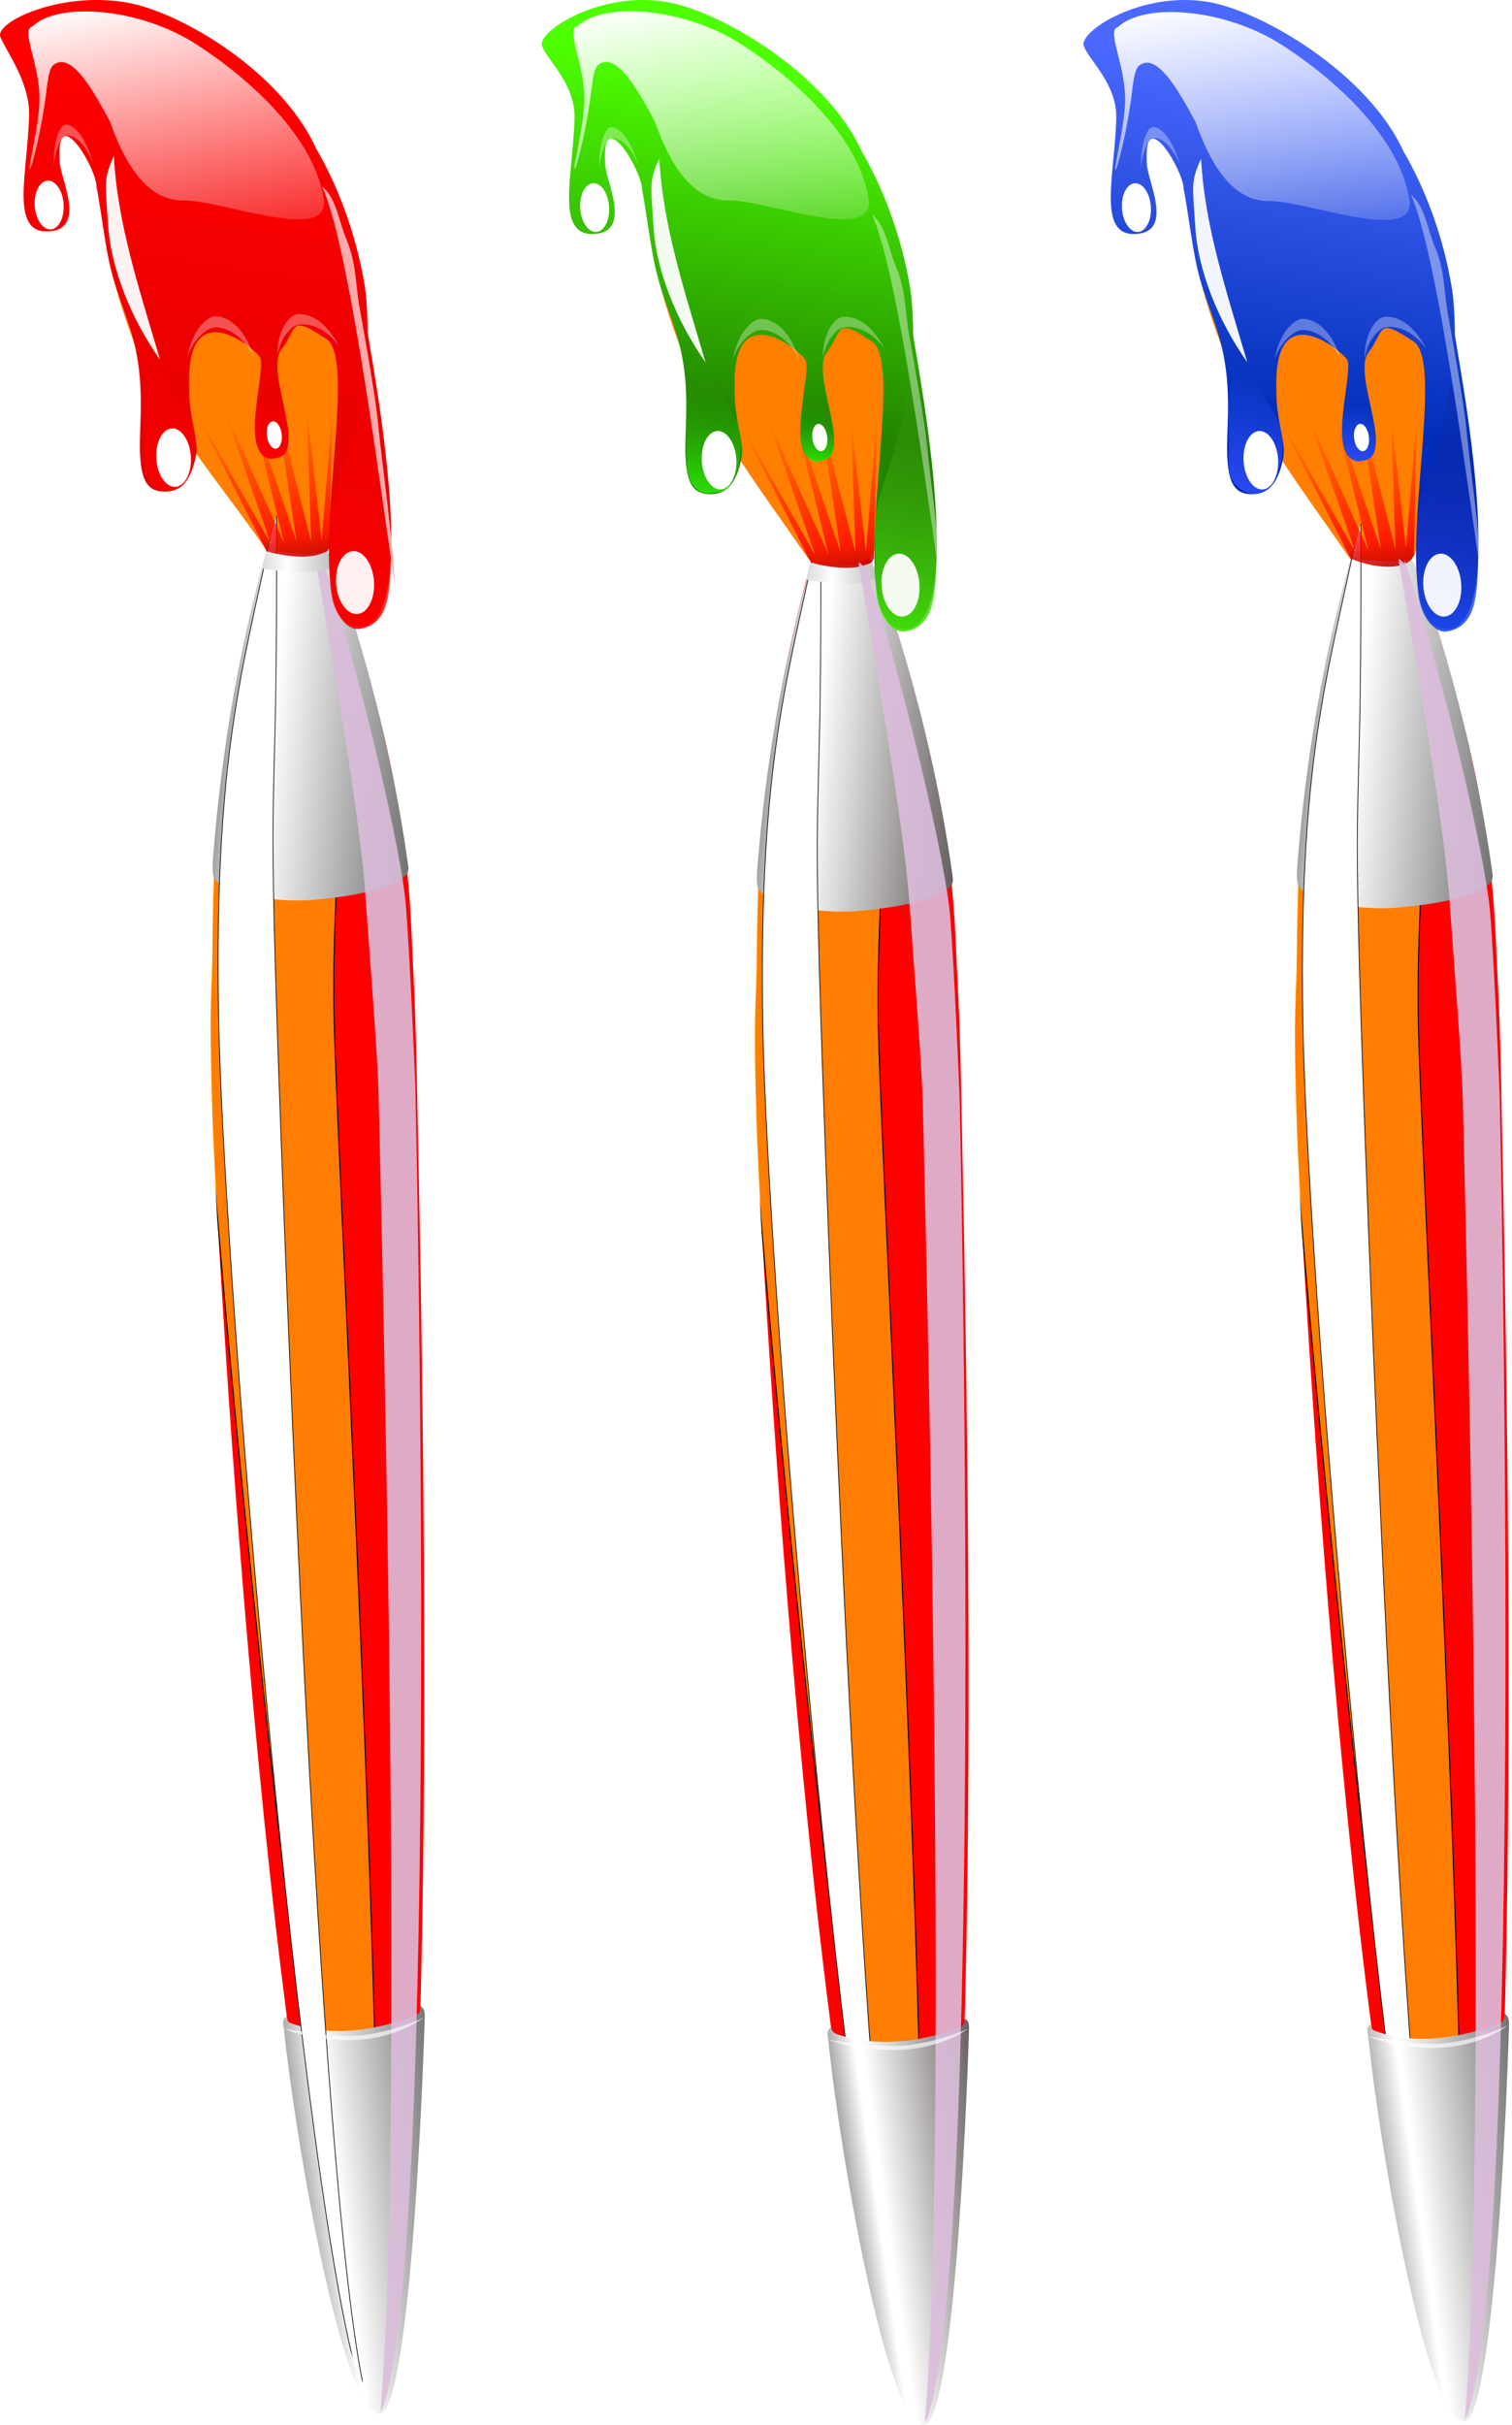
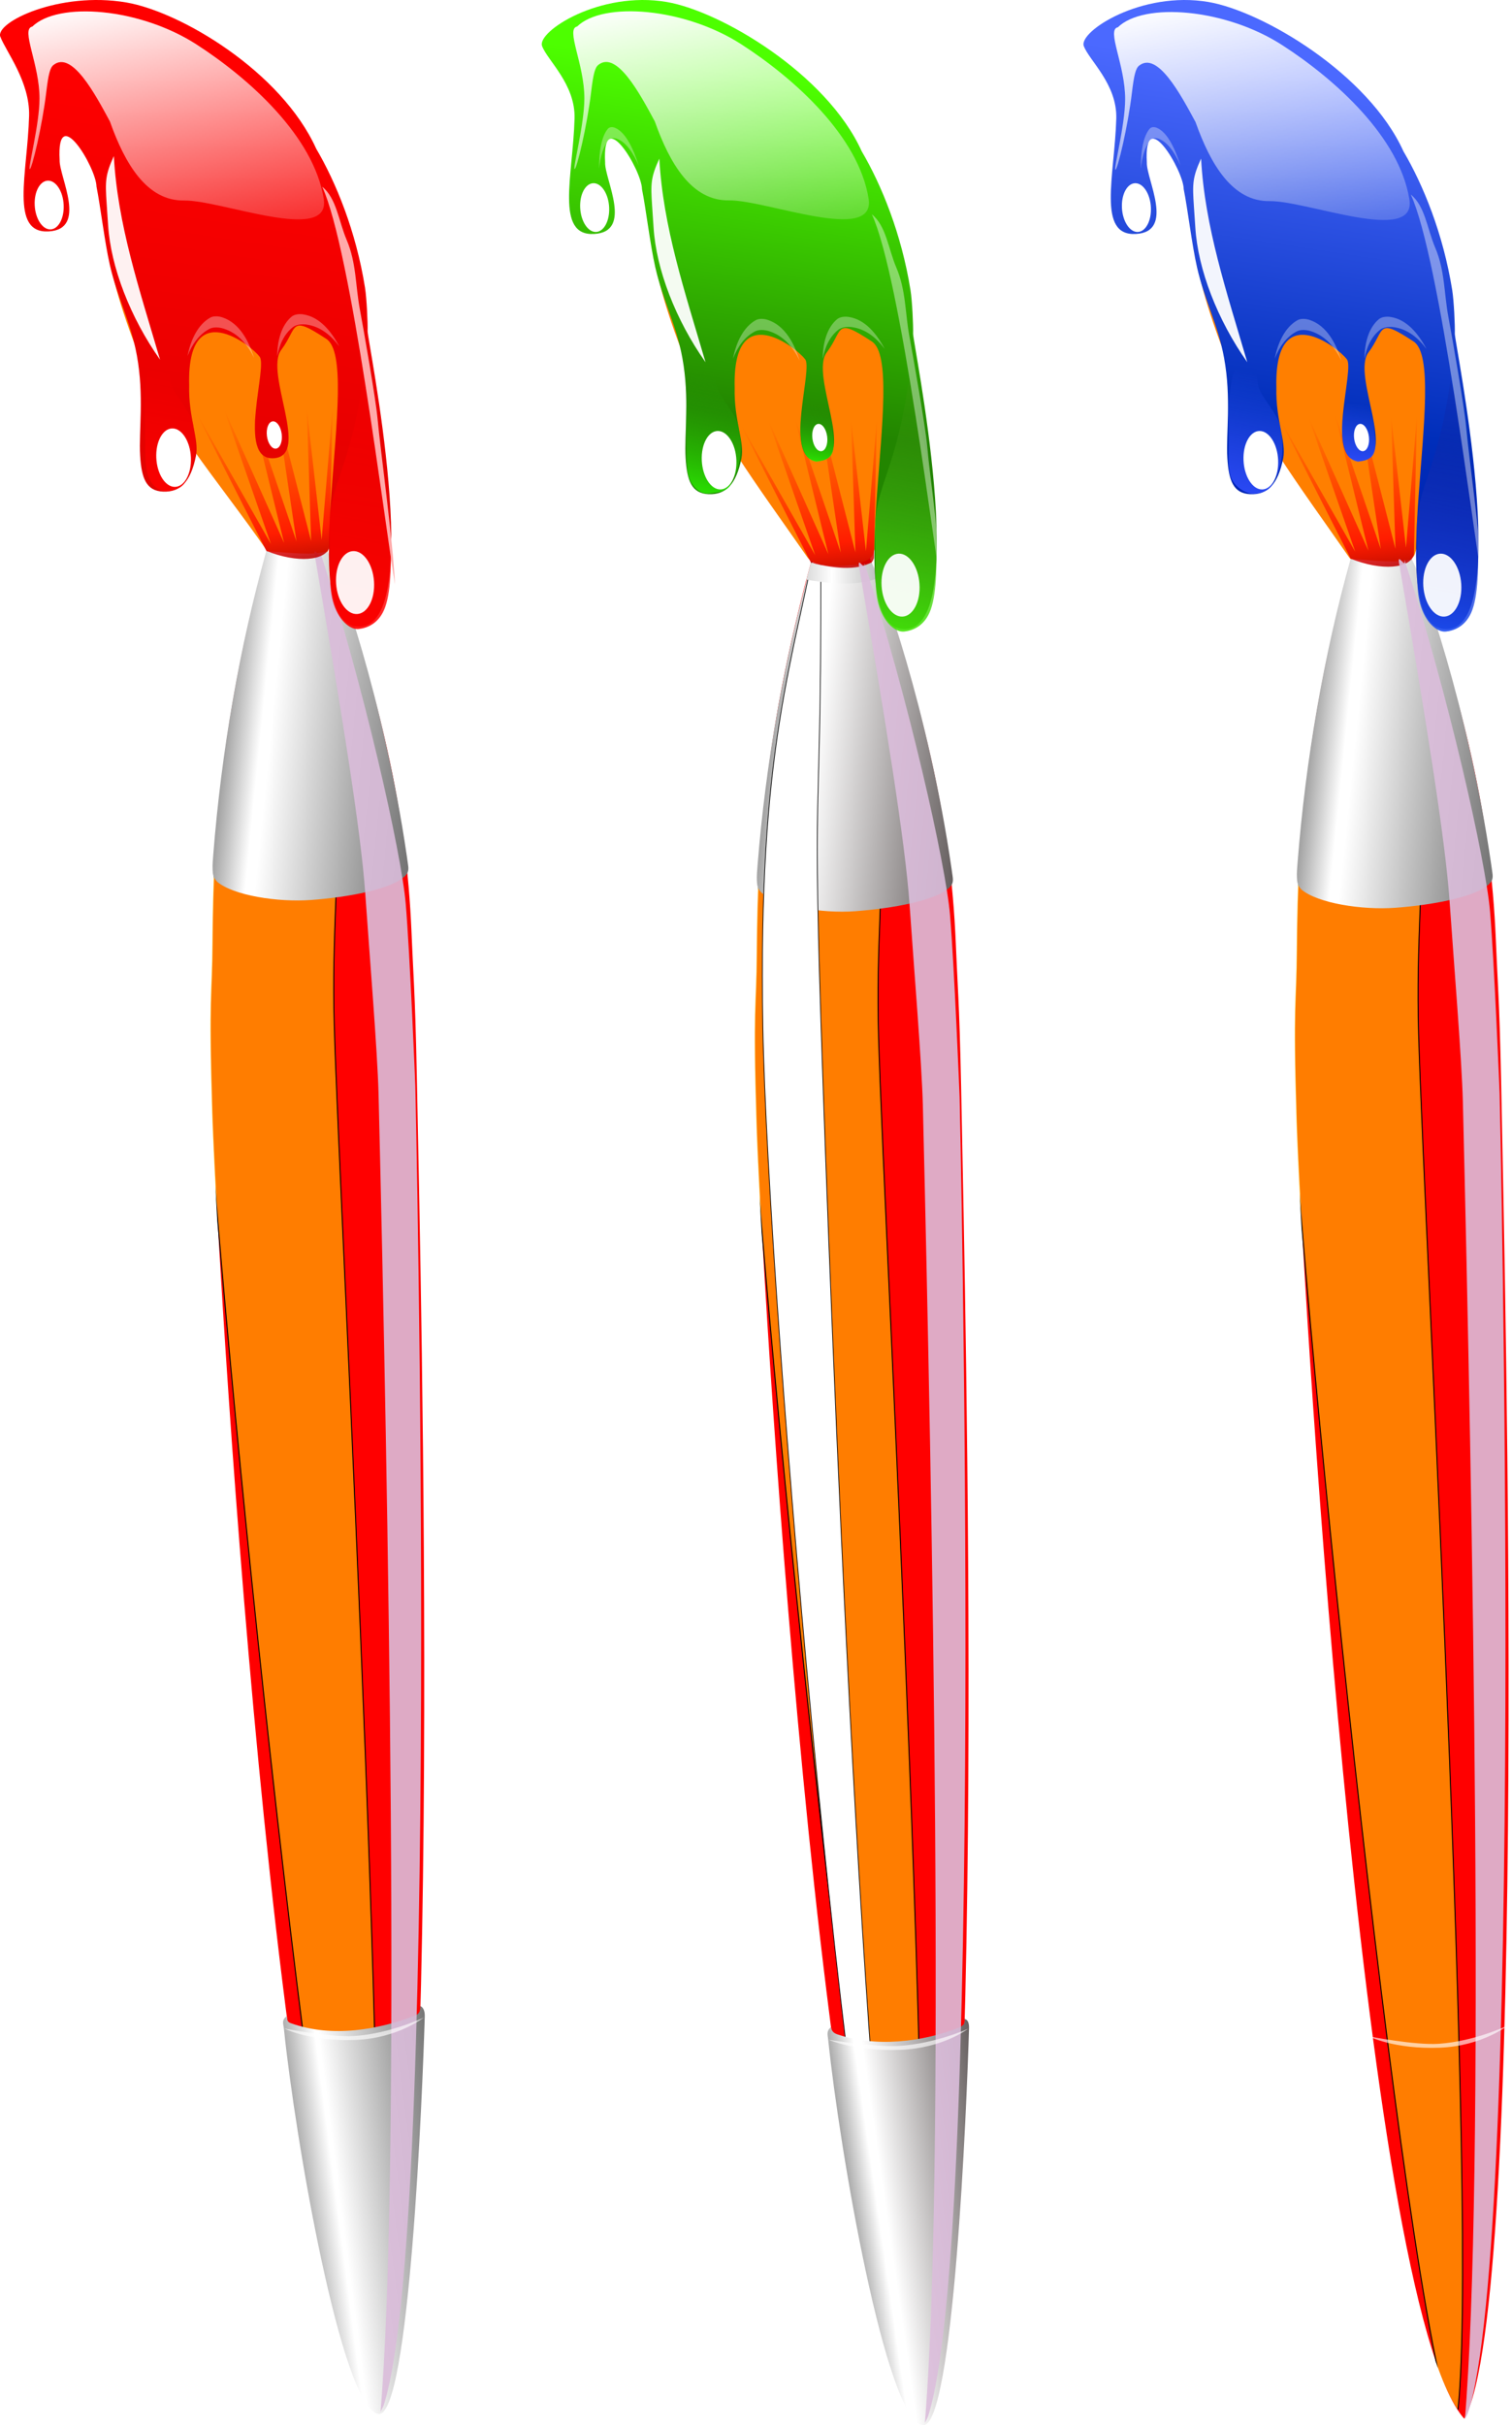
<svg xmlns="http://www.w3.org/2000/svg" xmlns:xlink="http://www.w3.org/1999/xlink" viewBox="0 0 559.03 896.08">
  <defs>
    <linearGradient id="d">
      <stop offset="0" />
      <stop offset=".337" stop-color="#fff" />
      <stop offset=".37" stop-color="#fff" />
      <stop offset="1" stop-color="#575757" />
    </linearGradient>
    <linearGradient id="al" y2="-151.72" xlink:href="#b" gradientUnits="userSpaceOnUse" x2="336.13" gradientTransform="translate(323.21 251.63) scale(.616)" y1="-336.34" x1="301.15" />
    <linearGradient id="g">
      <stop offset="0" stop-color="red" />
      <stop offset="1" stop-color="red" stop-opacity="0" />
    </linearGradient>
    <linearGradient id="b">
      <stop offset="0" stop-color="#fff" />
      <stop offset="1" stop-color="#fff" stop-opacity="0" />
    </linearGradient>
    <linearGradient id="c">
      <stop offset="0" />
      <stop offset=".381" stop-color="#fff" />
      <stop offset=".394" stop-color="#fff" />
      <stop offset="1" stop-color="#3b3b3b" />
    </linearGradient>
    <linearGradient id="ai" y2="-169.03" gradientUnits="userSpaceOnUse" x2="30.029" gradientTransform="matrix(.313 -.033 .026 .74 566.64 330.88)" y1="-47.759" x1="14.271">
      <stop offset="0" stop-color="#1f53fb" />
      <stop offset="1" stop-color="#151f95" stop-opacity=".208" />
    </linearGradient>
    <linearGradient id="ah" y2="1012.5" xlink:href="#c" gradientUnits="userSpaceOnUse" x2="232.14" gradientTransform="translate(473.39 230.62) scale(.616)" y1="1033.5" x1="78.52" />
    <linearGradient id="ae" y2="-141.69" xlink:href="#h" gradientUnits="userSpaceOnUse" x2="26.714" gradientTransform="matrix(.225 -.025 .019 .558 494.98 268.64)" y1="-47.759" x1="14.271" />
    <linearGradient id="ad" y2="-141.69" xlink:href="#h" gradientUnits="userSpaceOnUse" x2="26.714" gradientTransform="matrix(.134 -.012 .011 .265 535.3 238.3)" y1="-47.759" x1="14.271" />
    <linearGradient id="ac" y2="35.019" gradientUnits="userSpaceOnUse" x2="288.88" gradientTransform="translate(323.8 252.34) scale(.616)" y1="-277.8" x1="336.58">
      <stop offset="0" stop-color="#4b69ff" />
      <stop offset=".645" stop-color="#002eba" />
      <stop offset="1" stop-color="#0019ab" />
    </linearGradient>
    <linearGradient id="ab" y2="-83.316" xlink:href="#e" gradientUnits="userSpaceOnUse" x2="349.99" gradientTransform="translate(322.9 254.11) scale(.616)" y1="27.464" x1="363.57" />
    <linearGradient id="aa" y2="1014" xlink:href="#d" gradientUnits="userSpaceOnUse" x2="249" gradientTransform="matrix(.616 -.124 -.064 -.604 515.62 946.38)" y1="1049" x1="80.106" />
    <linearGradient id="z" y2="-151.72" xlink:href="#b" gradientUnits="userSpaceOnUse" x2="336.13" gradientTransform="translate(-78.175 257.88) scale(.616)" y1="-336.34" x1="301.15" />
    <linearGradient id="y" y2="-141.69" xlink:href="#g" gradientUnits="userSpaceOnUse" x2="26.714" gradientTransform="matrix(.225 -.025 .019 .558 93.006 274.17)" y1="-47.759" x1="14.271" />
    <linearGradient id="w" y2="-141.69" xlink:href="#g" gradientUnits="userSpaceOnUse" x2="26.714" gradientTransform="matrix(.134 -.012 .011 .265 133.33 243.83)" y1="-47.759" x1="14.271" />
    <linearGradient id="u" y2="-169.03" gradientUnits="userSpaceOnUse" x2="30.029" gradientTransform="matrix(.313 -.033 .026 .74 164.66 336.41)" y1="-47.759" x1="14.271">
      <stop offset="0" stop-color="red" />
      <stop offset="1" stop-color="red" stop-opacity=".209" />
    </linearGradient>
    <linearGradient id="a">
      <stop offset="0" stop-color="#2dff00" />
      <stop offset="1" stop-color="#268e0a" stop-opacity="0" />
    </linearGradient>
    <linearGradient id="t" y2="35.019" gradientUnits="userSpaceOnUse" x2="288.88" gradientTransform="translate(-78.175 257.88) scale(.616)" y1="-277.8" x1="336.58">
      <stop offset="0" stop-color="red" />
      <stop offset=".645" stop-color="#e90000" />
      <stop offset="1" stop-color="#d50a00" />
    </linearGradient>
    <linearGradient id="s" y2="1014" xlink:href="#f" gradientUnits="userSpaceOnUse" x2="249" gradientTransform="matrix(.616 -.124 -.064 -.604 115.04 1070.2)" y1="1034.7" x1="70.701" />
    <linearGradient id="q" y2="-83.316" xlink:href="#e" gradientUnits="userSpaceOnUse" x2="349.99" gradientTransform="translate(-78.004 257.71) scale(.616)" y1="27.464" x1="363.57" />
    <linearGradient id="l" y2="1014" xlink:href="#d" gradientUnits="userSpaceOnUse" x2="249" gradientTransform="matrix(.616 -.124 -.064 -.604 114.72 1070)" y1="1049" x1="80.106" />
    <linearGradient id="h">
      <stop offset="0" stop-color="#2f4cff" />
      <stop offset="1" stop-color="#3a5bff" stop-opacity="0" />
    </linearGradient>
    <linearGradient id="k" y2="1015" xlink:href="#c" gradientUnits="userSpaceOnUse" x2="232.88" gradientTransform="translate(72.488 354.22) scale(.616)" y1="1034.7" x1="81.101" />
    <linearGradient id="W" y2="1011.2" gradientUnits="userSpaceOnUse" x2="218.79" gradientTransform="translate(72.488 354.22) scale(.616)" y1="1029.7" x1="90.842">
      <stop offset="0" />
      <stop offset=".358" stop-color="#fff" />
      <stop offset=".394" stop-color="#fff" />
      <stop offset="1" stop-color="#484040" />
    </linearGradient>
    <linearGradient id="f">
      <stop offset="0" stop-color="#484848" />
      <stop offset=".427" stop-color="#fff" />
      <stop offset="1" stop-color="#060606" />
    </linearGradient>
    <linearGradient id="V" y2="-151.72" xlink:href="#b" gradientUnits="userSpaceOnUse" x2="336.13" gradientTransform="translate(123.91 265.52) scale(.616)" y1="-336.34" x1="301.15" />
    <linearGradient id="R" y2="-141.69" xlink:href="#a" gradientUnits="userSpaceOnUse" x2="26.714" gradientTransform="matrix(.225 -.025 .019 .558 295.32 282.79)" y1="-47.759" x1="14.271" />
    <linearGradient id="P" y2="-141.69" xlink:href="#a" gradientUnits="userSpaceOnUse" x2="26.714" gradientTransform="matrix(.134 -.012 .011 .265 335.64 252.45)" y1="-47.759" x1="14.271" />
    <linearGradient id="N" y2="-169.03" gradientUnits="userSpaceOnUse" x2="30.029" gradientTransform="matrix(.313 -.033 .026 .74 366.97 345.03)" y1="-47.759" x1="14.271">
      <stop offset="0" stop-color="#45ee09" />
      <stop offset="1" stop-color="#439515" stop-opacity=".208" />
    </linearGradient>
    <linearGradient id="M" y2="35.019" gradientUnits="userSpaceOnUse" x2="288.88" gradientTransform="translate(124.14 266.5) scale(.616)" y1="-277.8" x1="336.58">
      <stop offset="0" stop-color="#4dff00" />
      <stop offset=".645" stop-color="#228500" />
      <stop offset="1" stop-color="#1f8600" />
    </linearGradient>
    <linearGradient id="L" y2="1014" gradientUnits="userSpaceOnUse" x2="249" gradientTransform="matrix(.616 -.124 -.064 -.604 115.04 1070.2)" y1="1034.7" x1="70.701">
      <stop offset="0" stop-color="#484848" />
      <stop offset=".427" stop-color="#fff" />
      <stop offset="1" stop-color="#060606" />
    </linearGradient>
    <linearGradient id="J" y2="-83.316" gradientUnits="userSpaceOnUse" x2="349.99" gradientTransform="translate(123.87 269.54) scale(.616)" y1="27.464" x1="363.57">
      <stop offset="0" stop-color="#840000" />
      <stop offset=".306" stop-color="red" stop-opacity=".768" />
      <stop offset="1" stop-color="red" stop-opacity="0" />
    </linearGradient>
    <linearGradient id="e">
      <stop offset="0" stop-color="#840000" />
      <stop offset=".306" stop-color="red" stop-opacity=".768" />
      <stop offset="1" stop-color="red" stop-opacity="0" />
    </linearGradient>
    <linearGradient id="G" y2="1014" gradientUnits="userSpaceOnUse" x2="249" gradientTransform="matrix(.616 -.124 -.064 -.604 114.72 1070)" y1="1049" x1="80.106">
      <stop offset="0" />
      <stop offset=".337" stop-color="#fff" />
      <stop offset=".37" stop-color="#fff" />
      <stop offset="1" stop-color="#484040" />
    </linearGradient>
    <filter id="Q" width="2.17" y="-.434" x="-.585" height="1.868" color-interpolation-filters="sRGB">
      <feGaussianBlur stdDeviation="17.523" />
    </filter>
    <filter id="ag" width="1.195" y="-.156" x="-.098" height="1.312" color-interpolation-filters="sRGB">
      <feGaussianBlur stdDeviation="8.338" />
    </filter>
    <filter id="I" width="1.584" y="-.013" x="-.292" height="1.025" color-interpolation-filters="sRGB">
      <feGaussianBlur stdDeviation="6.079" />
    </filter>
    <filter id="Z" width="1.055" y="-.182" x="-.028" height="1.364" color-interpolation-filters="sRGB">
      <feGaussianBlur stdDeviation=".595" />
    </filter>
    <filter id="D" height="1.364" width="1.055" color-interpolation-filters="sRGB" y="-.182" x="-.028">
      <feGaussianBlur stdDeviation=".595" />
    </filter>
    <filter id="U" width="1.251" y="-.034" x="-.125" height="1.067" color-interpolation-filters="sRGB">
      <feGaussianBlur stdDeviation="2.404" />
    </filter>
    <filter id="aj" width="1.861" y="-.328" x="-.43" height="1.655" color-interpolation-filters="sRGB">
      <feGaussianBlur stdDeviation="13.144" />
    </filter>
    <filter id="af" width="2.17" y="-.434" x="-.585" height="1.868" color-interpolation-filters="sRGB">
      <feGaussianBlur stdDeviation="17.523" />
    </filter>
    <filter id="Y" width="1.36" y="-.013" x="-.18" height="1.026" color-interpolation-filters="sRGB">
      <feGaussianBlur stdDeviation="6.204" />
    </filter>
    <filter id="ak" width="1.331" y="-.094" x="-.165" height="1.188" color-interpolation-filters="sRGB">
      <feGaussianBlur stdDeviation="5.689" />
    </filter>
    <filter id="O" width="1.861" y="-.328" x="-.43" height="1.655" color-interpolation-filters="sRGB">
      <feGaussianBlur stdDeviation="13.144" />
    </filter>
    <filter id="F" width="1.662" y="-.029" x="-.331" height="1.057" color-interpolation-filters="sRGB">
      <feGaussianBlur stdDeviation="13.777" />
    </filter>
    <filter id="S" width="1.195" y="-.156" x="-.098" height="1.312" color-interpolation-filters="sRGB">
      <feGaussianBlur stdDeviation="8.338" />
    </filter>
    <filter id="T" width="1.331" y="-.094" x="-.165" height="1.188" color-interpolation-filters="sRGB">
      <feGaussianBlur stdDeviation="5.689" />
    </filter>
    <filter id="C" height="1.067" width="1.251" color-interpolation-filters="sRGB" y="-.034" x="-.125">
      <feGaussianBlur stdDeviation="2.404" />
    </filter>
    <filter id="B" height="1.188" width="1.331" color-interpolation-filters="sRGB" y="-.094" x="-.165">
      <feGaussianBlur stdDeviation="5.689" />
    </filter>
    <filter id="A" height="1.312" width="1.195" color-interpolation-filters="sRGB" y="-.156" x="-.098">
      <feGaussianBlur stdDeviation="8.338" />
    </filter>
    <filter id="v" height="1.655" width="1.861" color-interpolation-filters="sRGB" y="-.328" x="-.43">
      <feGaussianBlur stdDeviation="13.144" />
    </filter>
    <filter id="x" height="1.868" width="2.17" color-interpolation-filters="sRGB" y="-.434" x="-.585">
      <feGaussianBlur stdDeviation="17.523" />
    </filter>
    <filter id="j" width="1.662" y="-.029" x="-.331" height="1.057" color-interpolation-filters="sRGB">
      <feGaussianBlur stdDeviation="13.777" />
    </filter>
    <filter id="p" width="1.584" y="-.013" x="-.292" height="1.025" color-interpolation-filters="sRGB">
      <feGaussianBlur stdDeviation="6.079" />
    </filter>
    <filter id="n" width="1.36" y="-.013" x="-.18" height="1.026" color-interpolation-filters="sRGB">
      <feGaussianBlur stdDeviation="6.204" />
    </filter>
    <clipPath id="m" clipPathUnits="userSpaceOnUse">
      <path d="M-212.45 1948.6c57.173-74.743 48.875-709.24 46.039-782.76-2.836-73.521-4.641-67.907-7.318-103.14-5.6-73.703-17.654-156.39-67.806-282.35-44.537 131.59-53.456 215.01-51.59 284.44 1.048 38.998.25 37.081 4.03 110.87 3.78 73.792 33.017 708.79 76.645 772.94z" fill="red" />
    </clipPath>
    <clipPath id="o" clipPathUnits="userSpaceOnUse">
      <path d="M409.97 1120.3c-62.238-70.581-98.131-704.11-100.42-777.65-2.29-73.54-.098-68.066.12-103.4.455-73.914 6.724-157.24 47.986-286.38 53.59 128.17 68.294 210.76 71.266 280.16 1.67 38.976 2.332 37.008 3.698 110.89 1.366 73.877 16.407 709.37-22.65 776.4z" fill="red" />
    </clipPath>
    <clipPath id="r" clipPathUnits="userSpaceOnUse">
-       <path d="M174.49 1068.3c-38.358-43.501-60.48-433.96-61.891-479.28-1.411-45.324-.06-41.95.074-63.729.28-45.555 4.144-96.911 29.575-176.5 33.029 78.996 42.091 129.9 43.923 172.67 1.029 24.022 1.437 22.809 2.28 68.341.841 45.532 10.111 437.2-13.96 478.51z" fill="red" />
-     </clipPath>
+       </clipPath>
    <clipPath id="E" clipPathUnits="userSpaceOnUse">
      <path d="M-206.72 1926.6c-84.405-68.86-125.13-681.65-127.28-752.76-2.153-71.113.78-65.799 1.552-99.957 1.616-71.447 11.331-151.93 69.651-276.36 71.773 124.45 90.83 204.43 93.974 271.54 1.767 37.695 2.702 35.799 3.584 107.23.882 71.429 12.98 685.9-41.482 750.31z" fill="red" />
    </clipPath>
    <clipPath id="K" clipPathUnits="userSpaceOnUse">
      <path d="M174.49 1068.3c-38.358-43.501-60.48-433.96-61.891-479.28-1.411-45.324-.06-41.95.074-63.729.28-45.555 4.144-96.911 29.575-176.5 33.029 78.996 42.091 129.9 43.923 172.67 1.029 24.022 1.437 22.809 2.28 68.341.841 45.532 10.111 437.2-13.96 478.51z" fill="red" />
    </clipPath>
    <clipPath id="X" clipPathUnits="userSpaceOnUse">
      <path d="M-212.45 1948.6c57.173-74.743 48.875-709.24 46.039-782.76-2.836-73.521-4.641-67.907-7.318-103.14-5.6-73.703-17.654-156.39-67.806-282.35-44.537 131.59-53.456 215.01-51.59 284.44 1.048 38.998.25 37.081 4.03 110.87 3.78 73.792 33.017 708.79 76.645 772.94z" fill="red" />
    </clipPath>
    <clipPath id="i" clipPathUnits="userSpaceOnUse">
      <path d="M-206.72 1926.6c-84.405-68.86-125.13-681.65-127.28-752.76-2.153-71.113.78-65.799 1.552-99.957 1.616-71.447 11.331-151.93 69.651-276.36 71.773 124.45 90.83 204.43 93.974 271.54 1.767 37.695 2.702 35.799 3.584 107.23.882 71.429 12.98 685.9-41.482 750.31z" fill="red" />
    </clipPath>
    <clipPath id="H" clipPathUnits="userSpaceOnUse">
      <path d="M409.97 1120.3c-62.238-70.581-98.131-704.11-100.42-777.65-2.29-73.54-.098-68.066.12-103.4.455-73.914 6.724-157.24 47.986-286.38 53.59 128.17 68.294 210.76 71.266 280.16 1.67 38.976 2.332 37.008 3.698 110.89 1.366 73.877 16.407 709.37-22.65 776.4z" fill="red" />
    </clipPath>
  </defs>
  <path d="M140.446 890.816c-38.358-43.501-60.48-433.96-61.891-479.28-1.411-45.324-.06-41.95.074-63.73.28-45.554 4.144-96.91 29.575-176.5 33.029 78.997 42.091 129.9 43.923 172.67 1.029 24.023 1.437 22.81 2.28 68.342.841 45.532 10.111 437.2-13.96 478.51z" fill="red" />
  <path d="M-213.86 1934.7c-42.113-69.23-121.79-696.34-125.52-806.16-3.723-109.82 37.915-158.16 75.83-347.37 57.686 197.06 28.13 235.77 30.861 343.18 2.732 107.42 43.816 743.75 18.823 810.35z" clip-path="url(#i)" transform="matrix(.449 -.005 .006 .637 221.326 -338.334)" fill-opacity=".558" filter="url(#j)" stroke="#000" stroke-width=".809" fill="#ffe000" />
  <path d="M121.186 203.636c-1.62 5.445-19.288 4.436-22.588-.309-18.26-26.25-38.138-48.28-48.182-74.49-15.51-40.48-9.031-45.18-20.568-87.205-3.308-12.049-9.791-21.286-26.691-29.059C13.714-.417 38.535-2.092 54.916 5.451c29.394 13.534 65.393 46.412 73.325 83.934 6.534 30.908 3.369 79.218-7.058 114.26z" fill="#ff7f00" />
  <path d="M140.12 922.71c.138 1.33.228 1.89 1.477 2.36 15.377 5.566 32.818 2.31 46.351-3 1.338-.944 1.42-1.516 1.537-3.304 0 0 1.7.47 1.603 3.805-.831 28.364-5.687 148.43-17.116 146.86-13.659-1.88-30.804-101.88-34.944-142.2-.19-1.842-.927-3.127.786-4.582l.306.062z" transform="translate(-34.044 -177.514)" fill="url(#k)" />
  <path d="M114.31 503.3c5.985 5.087 22.467 7.638 34.643 6.758 13.378-.967 30.674-3.989 35.209-9.263 1.145-1.242.875-2.859.722-3.932-.138-.999-.28-1.997-.425-2.993-8.35-57.46-25.958-107.52-29.422-112.62-5.763 1.502-12.276.6-22.533-.094-9.976 35.695-16.617 74.212-19.602 112.12-.126 1.597-.34 4.003-.244 5.604.09 1.505.084 2.792 1.652 4.413z" transform="translate(-34.044 -177.514)" fill="url(#l)" />
  <path d="M-212.27 1950.1c-43.072-83.226-76.454-792.78-76.454-792.78s-2.333-78.577-1.878-109.47c.445-30.209 15.79-131.21 36.477-213.81-.67 6.462 4.059-4.928 3.4 1.595-9.505 94.135-16.094 166.91-16.094 204.25.001 37.338-.694 95.074.408 120.47 10.838 237.26 31.651 645.87 54.14 789.75z" clip-path="url(#m)" transform="matrix(-.615 .043 .043 .615 -73.778 -298.104)" filter="url(#n)" fill-opacity=".899" fill="#dbbddb" />
-   <path d="M403.54 1119.4c-35.574-70.636-87.287-669.93-90.182-836.01-2.919-167.46 17.729-216.01 34.737-304.98.96 195.53-5.176 137.78.154 302.82 5.286 163.67 27.072 741.45 55.29 838.17z" clip-path="url(#o)" transform="translate(-112.219 200.366) scale(.616)" filter="url(#p)" stroke="#000" stroke-width=".425" fill="#fff" />
  <path d="M132.53 261.07l-26.694-52.475 28.359 49.882-17.614-50.575 22.498 50.229-12.404-50.575 16.981 49.968-7.539-50.661 12.954 50.567-1.558-48.489 5.449 48.057 4.025-48.322-1.094 50.934c-1.374 5.05-11.872 6.112-23.362 1.46z" fill="url(#q)" transform="translate(-34.044 -57.514)" />
  <path d="M155.42 380.97c-6.124 3.484-14.755 2.438-24.673-.124-.458 2.328-2.067 6.318-1.427 6.43 9.848 1.72 19.58 2.933 28.29-.362.355-.134-1.586-3.583-2.19-5.944z" clip-path="url(#r)" transform="translate(-34.044 -177.514)" fill="url(#s)" />
  <path d="M34.157 71.077c-1.964-5.33 21.836-16.879 46.606-12.651 19.908 3.398 57.214 25.37 70.196 54.05 7.266 12.341 14.704 30.436 18.033 51.287.634 3.973 1.056 12.991.963 16.127-.093 3.136 21.743 109.2-3.172 109.15-24.927-.056 1.812-97.176-12.068-106.29-13.88-9.11-10.368-4.366-16.697 4.067-6.33 8.432 11.1 39.257-2.847 40.02-13.947.765-1.794-34.6-5.257-37.655-2.872-3.907-26.775-22.94-25.933 10.584-.3 12.269 3.738 20.064 2.512 26.166-1.957 9.745-5.866 13.483-12.152 13.23-6.286-.252-7.99-5.039-8.488-13.344-.54-8.987 1.535-22.01-1.205-36.968-2.311-12.617-7.17-21.077-10-33.477-1.905-8.351-3.49-21.793-4.93-28.914-.058-6.945-14.85-31.666-13.629-9.811-.202 6.155 10.445 25.565-4.056 26.372-14.486.81-7.809-21.56-7.233-42.67.347-12.71-8.665-23.942-10.629-29.273z" fill="url(#t)" transform="translate(-34.044 -57.514)" />
  <path d="M178.41 253.19c.363 10.25.449 21.944-1.947 28.631-2.229 6.218-6.818 7.784-9.813 8.104-3.297.352-7.71-3.463-9.553-10.355-1.633-6.104-.867-14.684-1.196-23.975-.392-11.091 1.92-16.65 4.951-25.821 2.376-7.188 5.194-16.595 7.5-32.623 3.311 11.275 9.358 36.257 10.058 56.039z" color="#000" fill="url(#u)" transform="translate(-34.044 -57.514)" />
  <path d="M53.125-110.14c0 26.751-16.09 48.438-35.938 48.438s-35.938-21.686-35.938-48.438c0-26.751 16.09-48.438 35.938-48.438s35.938 21.686 35.938 48.438z" transform="matrix(.195 -.011 .016 .24 129.686 241.876)" color="#000" fill-opacity=".941" filter="url(#v)" fill="#fff" />
-   <path d="M140.04 213.31c.176 4.15 1.278 8.622-.241 11.277-1.076 1.88-3.763 2.303-5.621 2.588-4.216-.804-5.645-4.547-5.945-11.634-.3-7.087 2.954-13.69 5.619-13.927 2.274-.203 4.283 3.11 5.336 8.491.18.923.808 2.167.852 3.205z" color="#000" fill="url(#w)" transform="translate(-34.044 -57.514)" />
  <path d="M53.125-110.14c0 26.751-16.09 48.438-35.938 48.438s-35.938-21.686-35.938-48.438c0-26.751 16.09-48.438 35.938-48.438s35.938 21.686 35.938 48.438z" transform="matrix(.076 -.01 .013 .104 101.546 172.356)" color="#000" filter="url(#x)" fill="#fff" />
  <path d="M105.56 215.14c1.825 9.594-.48 15.779-3.167 20.653-1.303 2.364-5.505 3.608-8.097 3.085-2.48-.5-4.983-2.873-5.936-7.21-.954-4.335-.47-10.687-.727-18.297-.503-14.927 1.785-27.62 6.256-28.121 2.977-.334 2.205 5.76 3.338 13.666.569 3.964 8.165 11.24 8.333 16.224z" color="#000" fill="url(#y)" transform="translate(-34.044 -57.514)" />
  <path d="M53.125-110.14c0 26.751-16.09 48.438-35.938 48.438s-35.938-21.686-35.938-48.438c0-26.751 16.09-48.438 35.938-48.438s35.938 21.686 35.938 48.438z" transform="matrix(.178 -.002 .01 .223 62.225 193.696)" color="#000" filter="url(#x)" fill="#fff" />
  <path d="M102.08 131.6c13.734-.211 54.328 16.193 51.668-.6-3.65-23.02-27.44-44.43-47.08-57.085-20.974-13.51-51.07-15.922-60.701-6.563-4.359.856 2.707 13.843 2.683 26.57-.018 9.735-4.362 25.848-3.611 26.078.75.23 4.616-15.828 6.115-28.47.794-6.702 1.43-9.033 2.68-10.013 6.755-5.297 15.197 10.4 20.846 20.876 5.543 15.642 13.665 29.413 27.399 29.202z" color="#000" fill="url(#z)" transform="translate(-34.044 -57.514)" />
  <path d="M53.125-110.14c0 26.751-16.09 48.438-35.938 48.438s-35.938-21.686-35.938-48.438c0-26.751 16.09-48.438 35.938-48.438s35.938 21.686 35.938 48.438z" transform="matrix(.149 -.002 .009 .186 16.615 96.276)" color="#000" filter="url(#x)" fill="#fff" />
  <path d="M600.18-260.44c-19.723 40.525-49.031 76.124-93.344 90.281-13.829 4.418-31.572 5.91-43.719-.313-32.011-16.398-54.338-47.951-68.094-84 9.299 49.182 31.846 97.128 70.094 118.41 10.701 5.954 26.349 4.54 38.531.313 51.59-17.901 80.086-71.595 96.531-124.69z" transform="matrix(.12 0 0 -.12 21.933 101.026)" opacity=".564" filter="url(#A)" fill="#fff" />
  <path d="M600.18-260.44c-19.723 40.525-49.031 76.124-93.344 90.281-13.829 4.418-31.572 5.91-43.719-.313-32.011-16.398-54.338-47.951-68.094-84 9.299 49.182 31.846 97.128 70.094 118.41 10.701 5.954 26.349 4.54 38.531.313 51.59-17.901 80.086-71.595 96.531-124.69z" transform="matrix(.111 -.021 -.021 -.111 53.324 111.666)" opacity=".564" filter="url(#A)" fill="#fff" />
-   <path d="M600.18-260.44c-19.723 40.525-49.031 76.124-93.344 90.281-13.829 4.418-31.572 5.91-43.719-.313-32.011-16.398-54.338-47.951-68.094-84 9.299 49.182 31.846 97.128 70.094 118.41 10.701 5.954 26.349 4.54 38.531.313 51.59-17.901 80.086-71.595 96.531-124.69z" transform="matrix(.071 -.009 -.015 -.119 -12.032 34.67)" opacity=".564" filter="url(#A)" fill="#fff" />
  <path d="M394.06-105.35c2.371-43.787-6.42-88.912-23.541-120.27-3.414-6.252-6.138-11.393-8.462-15.716-9.215-17.139-12.128-21.407-26.7-31.017 28.198 50.733 41.603 106.5 58.703 167z" transform="matrix(-.369 .232 .232 .369 229.026 80.356)" filter="url(#B)" fill-opacity=".945" fill="#fff" />
  <path d="M440.75 81.963c-6.54-45.882-25.008-123.99-31.124-157.17-3.339-18.114-21.058-83.812-25.979-101.09-6.603-23.182-7.352-44.376-18.824-65.768-9.215-17.139-13.249-38.768-27.821-48.378 33.119 57.456 88.435 314.34 103.75 372.4z" transform="matrix(.385 .035 -.035 .385 -20.777 169.026)" filter="url(#C)" fill="#faa" />
  <path d="M139.18 927.03s17.091 3.366 25.924 2.765c13.461-.916 25.63-6.83 25.63-6.83s-9.608 7.677-25.262 8.278c-16.902.649-26.292-4.213-26.292-4.213z" transform="translate(-34.044 -177.514)" opacity=".8" filter="url(#D)" fill="#fff" />
  <g>
    <path d="M341.686 894.97c-38.358-43.501-60.48-433.96-61.891-479.28-1.411-45.324-.06-41.95.074-63.729.28-45.555 4.144-96.911 29.575-176.5 33.029 78.996 42.091 129.9 43.923 172.67 1.029 24.022 1.437 22.809 2.28 68.341.841 45.532 10.111 437.2-13.96 478.51z" fill="red" />
    <path d="M-213.86 1934.7c-42.113-69.23-121.79-696.34-125.52-806.16-3.723-109.82 37.915-158.16 75.83-347.37 57.686 197.06 28.13 235.77 30.861 343.18 2.732 107.42 43.816 743.75 18.823 810.35z" clip-path="url(#E)" transform="matrix(.449 -.005 .006 .637 422.566 -334.18)" fill-opacity=".558" filter="url(#F)" stroke="#000" stroke-width=".809" fill="#ffe000" />
    <path d="M114.31 503.15c5.985 5.087 22.468 7.778 34.645 6.898 13.378-.967 30.769-3.942 35.303-9.216 1.145-1.243.875-2.86.722-3.932-.138-1-.28-1.997-.425-2.993-8.35-57.461-26.053-107.57-29.516-112.66-5.763 1.501-12.016.99-22.273.296-9.976 34.653-16.879 73.68-19.864 111.59-.126 1.598-.34 4.004-.244 5.604.09 1.506.084 2.792 1.652 4.413z" transform="translate(167.196 -173.36)" fill="url(#G)" />
    <path d="M403.54 1119.4c-35.574-70.636-87.287-669.93-90.182-836.01-2.919-167.46 17.729-216.01 34.737-304.98.96 195.53-5.176 137.78.154 302.82 5.286 163.67 27.072 741.45 55.29 838.17z" clip-path="url(#H)" transform="translate(89.016 204.52) scale(.616)" filter="url(#I)" stroke="#000" stroke-width=".425" fill="#fff" />
    <path d="M322.866 204.58c-1.62 5.445-21 6.148-24.3 1.404-18.262-26.257-36.424-49.995-46.468-76.21-15.51-40.481-9.031-45.176-20.569-87.201-3.308-12.05-9.79-21.286-26.69-29.06C215.396.524 240.217-1.15 256.598 6.392c29.394 13.534 65.393 46.412 73.325 83.934 6.534 30.908 3.369 79.218-7.057 114.26z" fill="#ff7f00" />
    <path d="M334.4 272.9l-26.694-52.475 28.359 49.882-17.614-50.575 22.498 50.229-12.404-50.575 16.981 49.968-7.539-50.661 12.954 50.567-1.558-48.489 5.449 48.057 4.025-48.322-1.094 50.934c-1.374 5.05-11.872 6.112-23.362 1.46z" fill="url(#J)" transform="translate(-34.674 -65.19)" />
    <path d="M155.42 380.97c-6.124 3.484-14.755 2.438-24.673-.124-.458 2.328-2.067 6.318-1.427 6.43 9.848 1.72 19.58 2.933 28.29-.362.355-.134-1.586-3.583-2.19-5.944z" clip-path="url(#K)" transform="translate(167.196 -173.36)" fill="url(#L)" />
    <path d="M235.09 82.196c-1.964-5.33 21.333-20.499 46.103-16.271 19.908 3.398 59.1 26.492 72.082 55.172 7.266 12.341 14.704 30.436 18.033 51.287.634 3.973 1.056 12.991.963 16.127-.093 3.135 21.743 109.2-3.172 109.15-24.927-.056 1.812-97.176-12.068-106.29-13.88-9.11-10.368-4.366-16.697 4.067-6.33 8.432 11.1 39.257-2.847 40.02-13.947.765-1.794-34.6-5.257-37.655-2.872-3.907-26.775-22.94-25.933 10.584-.3 12.269 3.738 20.064 2.512 26.166-1.957 9.745-5.866 13.483-12.152 13.23-6.286-.252-7.99-5.039-8.488-13.344-.54-8.987 1.535-22.01-1.205-36.968-2.311-12.617-7.17-21.077-10-33.477-1.905-8.351-3.49-21.793-4.93-28.914-.058-6.945-14.85-31.666-13.629-9.811-.202 6.155 10.445 25.565-4.056 26.372-14.5.806-7.822-21.562-7.247-42.667.347-12.713-10.048-21.448-12.012-26.78z" fill="url(#M)" transform="translate(-34.674 -65.19)" />
    <path d="M380.73 261.81c.363 10.25.449 21.944-1.947 28.631-2.229 6.218-6.818 7.784-9.813 8.104-3.297.352-7.71-3.463-9.553-10.355-1.633-6.104-.867-14.684-1.196-23.975-.392-11.091 1.92-16.65 4.951-25.821 2.376-7.188 5.194-16.595 7.5-32.623 3.311 11.275 9.358 36.257 10.058 56.039z" color="#000" fill="url(#N)" transform="translate(-34.674 -65.19)" />
    <path d="M53.125-110.14c0 26.751-16.09 48.438-35.938 48.438s-35.938-21.686-35.938-48.438c0-26.751 16.09-48.438 35.938-48.438s35.938 21.686 35.938 48.438z" transform="matrix(.195 -.011 .016 .24 331.366 242.82)" color="#000" fill-opacity=".941" filter="url(#O)" fill="#fff" />
    <path d="M342.36 221.93c.176 4.15 1.278 8.622-.241 11.277-1.076 1.88-3.763 2.303-5.621 2.588-4.216-.804-5.645-4.547-5.945-11.634-.3-7.087 2.954-13.69 5.619-13.927 2.274-.203 4.283 3.11 5.336 8.491.18.923.808 2.167.852 3.205z" color="#000" fill="url(#P)" transform="translate(-34.674 -65.19)" />
    <path d="M53.125-110.14c0 26.751-16.09 48.438-35.938 48.438s-35.938-21.686-35.938-48.438c0-26.751 16.09-48.438 35.938-48.438s35.938 21.686 35.938 48.438z" transform="matrix(.076 -.01 .013 .104 303.226 173.3)" color="#000" filter="url(#Q)" fill="#fff" />
    <path d="M307.88 223.76c1.825 9.594-.48 15.779-3.167 20.653-1.303 2.364-4.814 2.802-8.097 3.085-3.26.281-6.545-2.678-7.499-7.014-.954-4.336-.47-11.079-.726-18.689-.504-14.927 3.347-27.424 7.818-27.926 2.977-.334 2.205 5.76 3.338 13.666.569 3.964 8.165 11.24 8.333 16.224z" color="#000" fill="url(#R)" transform="translate(-34.674 -65.19)" />
    <path d="M53.125-110.14c0 26.751-16.09 48.438-35.938 48.438s-35.938-21.686-35.938-48.438c0-26.751 16.09-48.438 35.938-48.438s35.938 21.686 35.938 48.438z" transform="matrix(.178 -.002 .01 .223 263.906 194.64)" color="#000" filter="url(#Q)" fill="#fff" />
    <path d="M53.125-110.14c0 26.751-16.09 48.438-35.938 48.438s-35.938-21.686-35.938-48.438c0-26.751 16.09-48.438 35.938-48.438s35.938 21.686 35.938 48.438z" transform="matrix(.149 -.002 .009 .186 218.296 97.22)" color="#000" filter="url(#Q)" fill="#fff" />
    <path d="M600.18-260.44c-19.723 40.525-49.031 76.124-93.344 90.281-13.829 4.418-31.572 5.91-43.719-.313-32.011-16.398-54.338-47.951-68.094-84 9.299 49.182 31.846 97.128 70.094 118.41 10.701 5.954 26.349 4.54 38.531.313 51.59-17.901 80.086-71.595 96.531-124.69z" transform="matrix(.12 0 0 -.12 223.616 101.97)" opacity=".564" filter="url(#S)" fill="#fff" />
    <path d="M600.18-260.44c-19.723 40.525-49.031 76.124-93.344 90.281-13.829 4.418-31.572 5.91-43.719-.313-32.011-16.398-54.338-47.951-68.094-84 9.299 49.182 31.846 97.128 70.094 118.41 10.701 5.954 26.349 4.54 38.531.313 51.59-17.901 80.086-71.595 96.531-124.69z" transform="matrix(.111 -.021 -.021 -.111 255.006 112.61)" opacity=".564" filter="url(#S)" fill="#fff" />
    <path d="M600.18-260.44c-19.723 40.525-49.031 76.124-93.344 90.281-13.829 4.418-31.572 5.91-43.719-.313-32.011-16.398-54.338-47.951-68.094-84 9.299 49.182 31.846 97.128 70.094 118.41 10.701 5.954 26.349 4.54 38.531.313 51.59-17.901 80.086-71.595 96.531-124.69z" transform="matrix(.071 -.009 -.015 -.119 189.646 35.62)" opacity=".564" filter="url(#S)" fill="#fff" />
    <path d="M394.06-105.35c2.371-43.787-6.42-88.912-23.541-120.27-3.414-6.252-6.138-11.393-8.462-15.716-9.215-17.139-12.128-21.407-26.7-31.017 28.198 50.733 41.603 106.5 58.703 167z" transform="matrix(-.369 .232 .232 .369 430.706 81.3)" filter="url(#T)" fill-opacity=".945" fill="#fff" />
    <path d="M440.75 81.963c-6.54-45.882-25.008-123.99-31.124-157.17-3.339-18.114-21.058-83.812-25.979-101.09-6.603-23.182-7.352-44.376-18.824-65.768-9.215-17.139-13.249-38.768-27.821-48.378 33.119 57.456 88.435 314.34 103.75 372.4z" transform="matrix(.385 .035 -.035 .385 182.446 179.23)" filter="url(#U)" fill-opacity=".403" fill="#fff" />
    <path d="M304.16 139.23c13.734-.211 54.328 16.193 51.668-.6-3.645-23.018-27.437-44.425-47.08-57.08-20.972-13.51-51.068-15.922-60.699-6.563-4.359.855 2.707 13.843 2.684 26.57-.019 9.734-4.363 25.848-3.612 26.078.75.23 4.616-15.828 6.115-28.47.794-6.702 1.43-9.033 2.68-10.013 6.755-5.298 15.197 10.4 20.846 20.876 5.543 15.642 13.665 29.413 27.399 29.202z" color="#000" fill="url(#V)" transform="translate(-34.674 -65.19)" />
    <path d="M142.07 924.92c14.281 5.005 31.635 3.067 45.675-2.529 1.374-.919 1.769-1.045 1.732-3.018 0 0 1.7.042 1.603 3.376-.832 28.364-5.687 148.25-17.116 146.67-13.66-1.88-30.804-102.06-34.944-142.38-.19-1.842-.754-3.17.959-4.625.36 1.159.682 1.91 2.091 2.504z" transform="translate(167.196 -173.36)" fill="url(#W)" />
    <path d="M-212.27 1950.1c-43.072-83.226-76.454-792.78-76.454-792.78s-2.333-78.577-1.878-109.47c.445-30.209 15.79-131.21 36.477-213.81-.67 6.462 4.059-4.928 3.4 1.595-9.505 94.135-16.094 166.91-16.094 204.25.001 37.338-.694 95.074.408 120.47 10.838 237.26 31.651 645.87 54.14 789.75z" clip-path="url(#X)" transform="matrix(-.615 .043 .043 .615 127.466 -293.95)" filter="url(#Y)" fill-opacity=".898" fill="#dbbddb" />
    <path d="M139.18 927.03s17.468 2.855 26.302 2.254c13.461-.916 25.253-6.32 25.253-6.32s-9.23 7.167-24.885 7.768c-16.902.649-26.67-3.702-26.67-3.702z" transform="translate(167.196 -173.36)" opacity=".8" filter="url(#Z)" fill="#fff" />
  </g>
  <g>
    <path d="M541.356 893.694c-38.36-43.5-60.48-433.96-61.89-479.28-1.411-45.324-.06-41.95.074-63.729.28-45.555 4.144-96.911 29.575-176.5 33.029 78.996 42.091 129.9 43.923 172.67 1.029 24.022 1.437 22.809 2.28 68.341.841 45.532 10.111 437.2-13.96 478.51z" fill="red" />
    <path d="M-213.86 1934.7c-42.113-69.23-121.79-696.34-125.52-806.16-3.723-109.82 37.915-158.16 75.83-347.37 57.686 197.06 28.13 235.77 30.861 343.18 2.732 107.42 43.816 743.75 18.823 810.35z" clip-path="url(#i)" transform="matrix(.449 -.005 .006 .637 622.226 -335.456)" fill-opacity=".558" filter="url(#j)" stroke="#000" stroke-width=".809" fill="#ffe000" />
    <path d="M523.156 204.584c-1.62 5.445-21 6.148-24.3 1.404-18.262-26.257-36.424-49.995-46.468-76.21-15.51-40.481-9.031-45.176-20.569-87.201-3.308-12.05-9.79-21.286-26.69-29.06 10.557-12.99 35.378-14.664 51.759-7.122 29.394 13.534 65.393 46.412 73.325 83.934 6.534 30.908 3.369 79.218-7.057 114.26z" fill="#ff7f00" />
    <path d="M515.21 379.7c5.985 5.087 22.467 7.638 34.643 6.758 13.378-.967 30.674-3.989 35.209-9.263 1.145-1.242.875-2.859.722-3.932-.138-.999-.28-1.997-.425-2.993-8.35-57.46-25.958-107.52-29.422-112.62-5.763 1.502-12.276.6-22.533-.094-9.976 35.695-16.617 74.212-19.602 112.12-.126 1.597-.34 4.003-.244 5.604.09 1.505.084 2.792 1.652 4.413z" fill="url(#aa)" transform="translate(-34.044 -51.036)" />
-     <path d="M403.54 1119.4c-35.574-70.636-87.287-669.93-90.182-836.01-2.919-167.46 17.729-216.01 34.737-304.98.96 195.53-5.176 137.78.154 302.82 5.286 163.67 27.072 741.45 55.29 838.17z" clip-path="url(#o)" transform="translate(288.686 203.244) scale(.616)" filter="url(#p)" stroke="#000" stroke-width=".425" fill="#fff" />
+     <path d="M403.54 1119.4z" clip-path="url(#o)" transform="translate(288.686 203.244) scale(.616)" filter="url(#p)" stroke="#000" stroke-width=".425" fill="#fff" />
    <path d="M533.44 257.47l-26.694-52.475 28.359 49.882-17.614-50.575 22.498 50.229-12.404-50.575 16.981 49.968-7.539-50.661 12.954 50.567-1.558-48.489 5.449 48.057 4.026-48.322-1.095 50.934c-1.374 5.05-11.872 6.112-23.362 1.46z" fill="url(#ab)" transform="translate(-34.044 -51.036)" />
    <path d="M434.75 68.042c-1.964-5.33 21.333-20.499 46.103-16.271 19.908 3.398 59.1 26.492 72.082 55.172 7.266 12.341 14.704 30.436 18.033 51.287.634 3.973 1.056 12.991.963 16.127-.093 3.135 21.743 109.2-3.172 109.15-24.927-.056 1.812-97.176-12.068-106.29-13.88-9.11-10.368-4.366-16.697 4.067-6.33 8.432 11.1 39.257-2.847 40.02-13.946.765-1.794-34.6-5.257-37.655-2.872-3.907-26.775-22.94-25.933 10.584-.3 12.269 3.738 20.064 2.512 26.166-1.957 9.745-5.866 13.483-12.152 13.23-6.286-.252-7.99-5.039-8.488-13.344-.54-8.987 1.535-22.01-1.205-36.968-2.311-12.617-7.17-21.077-10-33.477-1.905-8.351-3.49-21.793-4.93-28.914-.058-6.945-14.85-31.666-13.629-9.811-.202 6.155 10.445 25.565-4.056 26.372-14.5.806-7.822-21.562-7.247-42.667.347-12.713-10.048-21.448-12.012-26.78z" fill="url(#ac)" transform="translate(-34.044 -51.036)" />
    <path d="M542.02 207.78c.176 4.15 1.278 8.622-.241 11.277-1.076 1.88-3.763 2.303-5.621 2.588-4.216-.804-5.645-4.547-5.945-11.634-.3-7.087 2.954-13.69 5.619-13.927 2.274-.203 4.283 3.11 5.336 8.491.18.923.808 2.167.852 3.205z" color="#000" fill="url(#ad)" transform="translate(-34.044 -51.036)" />
    <path d="M507.54 209.61c1.825 9.594-.48 15.779-3.167 20.653-1.303 2.364-5.505 3.608-8.097 3.085-2.48-.5-6.545-2.873-7.499-7.21-.954-4.335-.274-10.492-.53-18.102-.504-14.927 3.15-27.815 7.622-28.316 2.977-.334 2.205 5.76 3.338 13.666.569 3.964 8.165 11.24 8.333 16.224z" color="#000" fill="url(#ae)" transform="translate(-34.044 -51.036)" />
    <path d="M53.125-110.14c0 26.751-16.09 48.438-35.938 48.438s-35.938-21.686-35.938-48.438c0-26.751 16.09-48.438 35.938-48.438s35.938 21.686 35.938 48.438z" transform="matrix(.076 -.01 .013 .104 503.516 173.294)" color="#000" filter="url(#af)" fill="#fff" />
    <path d="M600.18-260.44c-19.723 40.525-49.031 76.124-93.344 90.281-13.829 4.418-31.572 5.91-43.719-.313-32.011-16.398-54.338-47.951-68.094-84 9.299 49.182 31.846 97.128 70.094 118.41 10.701 5.954 26.349 4.54 38.531.313 51.59-17.901 80.086-71.595 96.531-124.69z" transform="matrix(.071 -.009 -.015 -.119 389.946 35.615)" opacity=".564" filter="url(#ag)" fill="#fff" />
-     <path d="M541.02 799.11c.138 1.33.228 1.89 1.477 2.36 15.377 5.566 32.818 2.31 46.351-3 1.338-.944 1.42-1.516 1.537-3.304 0 0 1.7.47 1.603 3.805-.831 28.364-5.687 148.43-17.116 146.86-13.659-1.88-30.804-101.88-34.944-142.2-.19-1.842-.927-3.127.786-4.582l.306.062z" fill="url(#ah)" transform="translate(-34.044 -51.036)" />
    <path d="M-212.27 1950.1c-43.072-83.226-76.454-792.78-76.454-792.78s-2.333-78.577-1.878-109.47c.445-30.209 15.79-131.21 36.477-213.81-.67 6.462 4.059-4.928 3.4 1.595-9.505 94.135-16.094 166.91-16.094 204.25.001 37.338-.694 95.074.408 120.47 10.838 237.26 31.651 645.87 54.14 789.75z" clip-path="url(#m)" transform="matrix(-.615 .043 .043 .615 327.126 -295.226)" filter="url(#n)" fill-opacity=".898" fill="#dbbddb" />
    <path d="M155.42 380.97c-6.124 3.484-14.755 2.438-24.673-.124-.458 2.328-2.067 6.318-1.427 6.43 9.848 1.72 19.58 2.933 28.29-.362.355-.134-1.586-3.583-2.19-5.944z" clip-path="url(#r)" transform="translate(366.856 -174.636)" fill="url(#s)" />
    <path d="M540.09 803.43s17.091 3.366 25.924 2.765c13.461-.916 25.63-6.83 25.63-6.83s-9.608 7.677-25.262 8.278c-16.902.649-26.292-4.213-26.292-4.213z" opacity=".8" filter="url(#D)" fill="#fff" transform="translate(-34.044 -51.036)" />
    <path d="M580.39 247.66c.363 10.25.449 21.944-1.947 28.631-2.229 6.218-6.818 7.784-9.813 8.104-3.297.352-7.71-3.463-9.553-10.355-1.634-6.104-.867-14.684-1.196-23.975-.392-11.091 1.92-16.65 4.951-25.821 2.376-7.188 5.194-16.595 7.5-32.623 3.311 11.275 9.358 36.257 10.058 56.039z" color="#000" fill="url(#ai)" transform="translate(-34.044 -51.036)" />
    <path d="M53.125-110.14c0 26.751-16.09 48.438-35.938 48.438s-35.938-21.686-35.938-48.438c0-26.751 16.09-48.438 35.938-48.438s35.938 21.686 35.938 48.438z" transform="matrix(.195 -.011 .016 .24 531.666 242.824)" color="#000" fill-opacity=".941" filter="url(#aj)" fill="#fff" />
    <path d="M53.125-110.14c0 26.751-16.09 48.438-35.938 48.438s-35.938-21.686-35.938-48.438c0-26.751 16.09-48.438 35.938-48.438s35.938 21.686 35.938 48.438z" transform="matrix(.178 -.002 .01 .223 464.206 194.644)" color="#000" filter="url(#af)" fill="#fff" />
    <path d="M53.125-110.14c0 26.751-16.09 48.438-35.938 48.438s-35.938-21.686-35.938-48.438c0-26.751 16.09-48.438 35.938-48.438s35.938 21.686 35.938 48.438z" transform="matrix(.149 -.002 .009 .186 418.596 97.224)" color="#000" filter="url(#af)" fill="#fff" />
    <path d="M600.18-260.44c-19.723 40.525-49.031 76.124-93.344 90.281-13.829 4.418-31.572 5.91-43.719-.313-32.011-16.398-54.338-47.951-68.094-84 9.299 49.182 31.846 97.128 70.094 118.41 10.701 5.954 26.349 4.54 38.531.313 51.59-17.901 80.086-71.595 96.531-124.69z" transform="matrix(.12 0 0 -.12 423.916 101.974)" opacity=".564" filter="url(#ag)" fill="#fff" />
    <path d="M600.18-260.44c-19.723 40.525-49.031 76.124-93.344 90.281-13.829 4.418-31.572 5.91-43.719-.313-32.011-16.398-54.338-47.951-68.094-84 9.299 49.182 31.846 97.128 70.094 118.41 10.701 5.954 26.349 4.54 38.531.313 51.59-17.901 80.086-71.595 96.531-124.69z" transform="matrix(.111 -.021 -.021 -.111 455.306 112.614)" opacity=".564" filter="url(#ag)" fill="#fff" />
    <path d="M394.06-105.35c2.371-43.787-6.42-88.912-23.541-120.27-3.414-6.252-6.138-11.393-8.462-15.716-9.215-17.139-12.128-21.407-26.7-31.017 28.198 50.733 41.603 106.5 58.703 167z" transform="matrix(-.369 .232 .232 .369 631.006 81.294)" filter="url(#ak)" fill-opacity=".945" fill="#fff" />
    <path d="M440.75 81.963c-6.54-45.882-25.008-123.99-31.124-157.17-3.339-18.114-21.058-83.812-25.979-101.09-6.603-23.182-7.352-44.376-18.824-65.768-9.215-17.139-13.249-38.768-27.821-48.378 33.119 57.456 88.435 314.34 103.75 372.4z" transform="matrix(.385 .035 -.035 .385 381.696 171.904)" filter="url(#U)" fill-opacity=".403" fill="#fff" />
    <path d="M503.47 125.35c13.734-.211 54.328 16.193 51.668-.6-3.646-23.018-27.437-44.425-47.08-57.08-20.972-13.51-51.068-15.922-60.699-6.563-4.359.855 2.707 13.843 2.684 26.57-.019 9.734-4.363 25.848-3.612 26.078.75.23 4.616-15.828 6.115-28.47.794-6.702 1.43-9.033 2.68-10.013 6.755-5.298 15.197 10.4 20.846 20.876 5.543 15.642 13.665 29.413 27.399 29.202z" color="#000" fill="url(#al)" transform="translate(-34.044 -51.036)" />
  </g>
</svg>